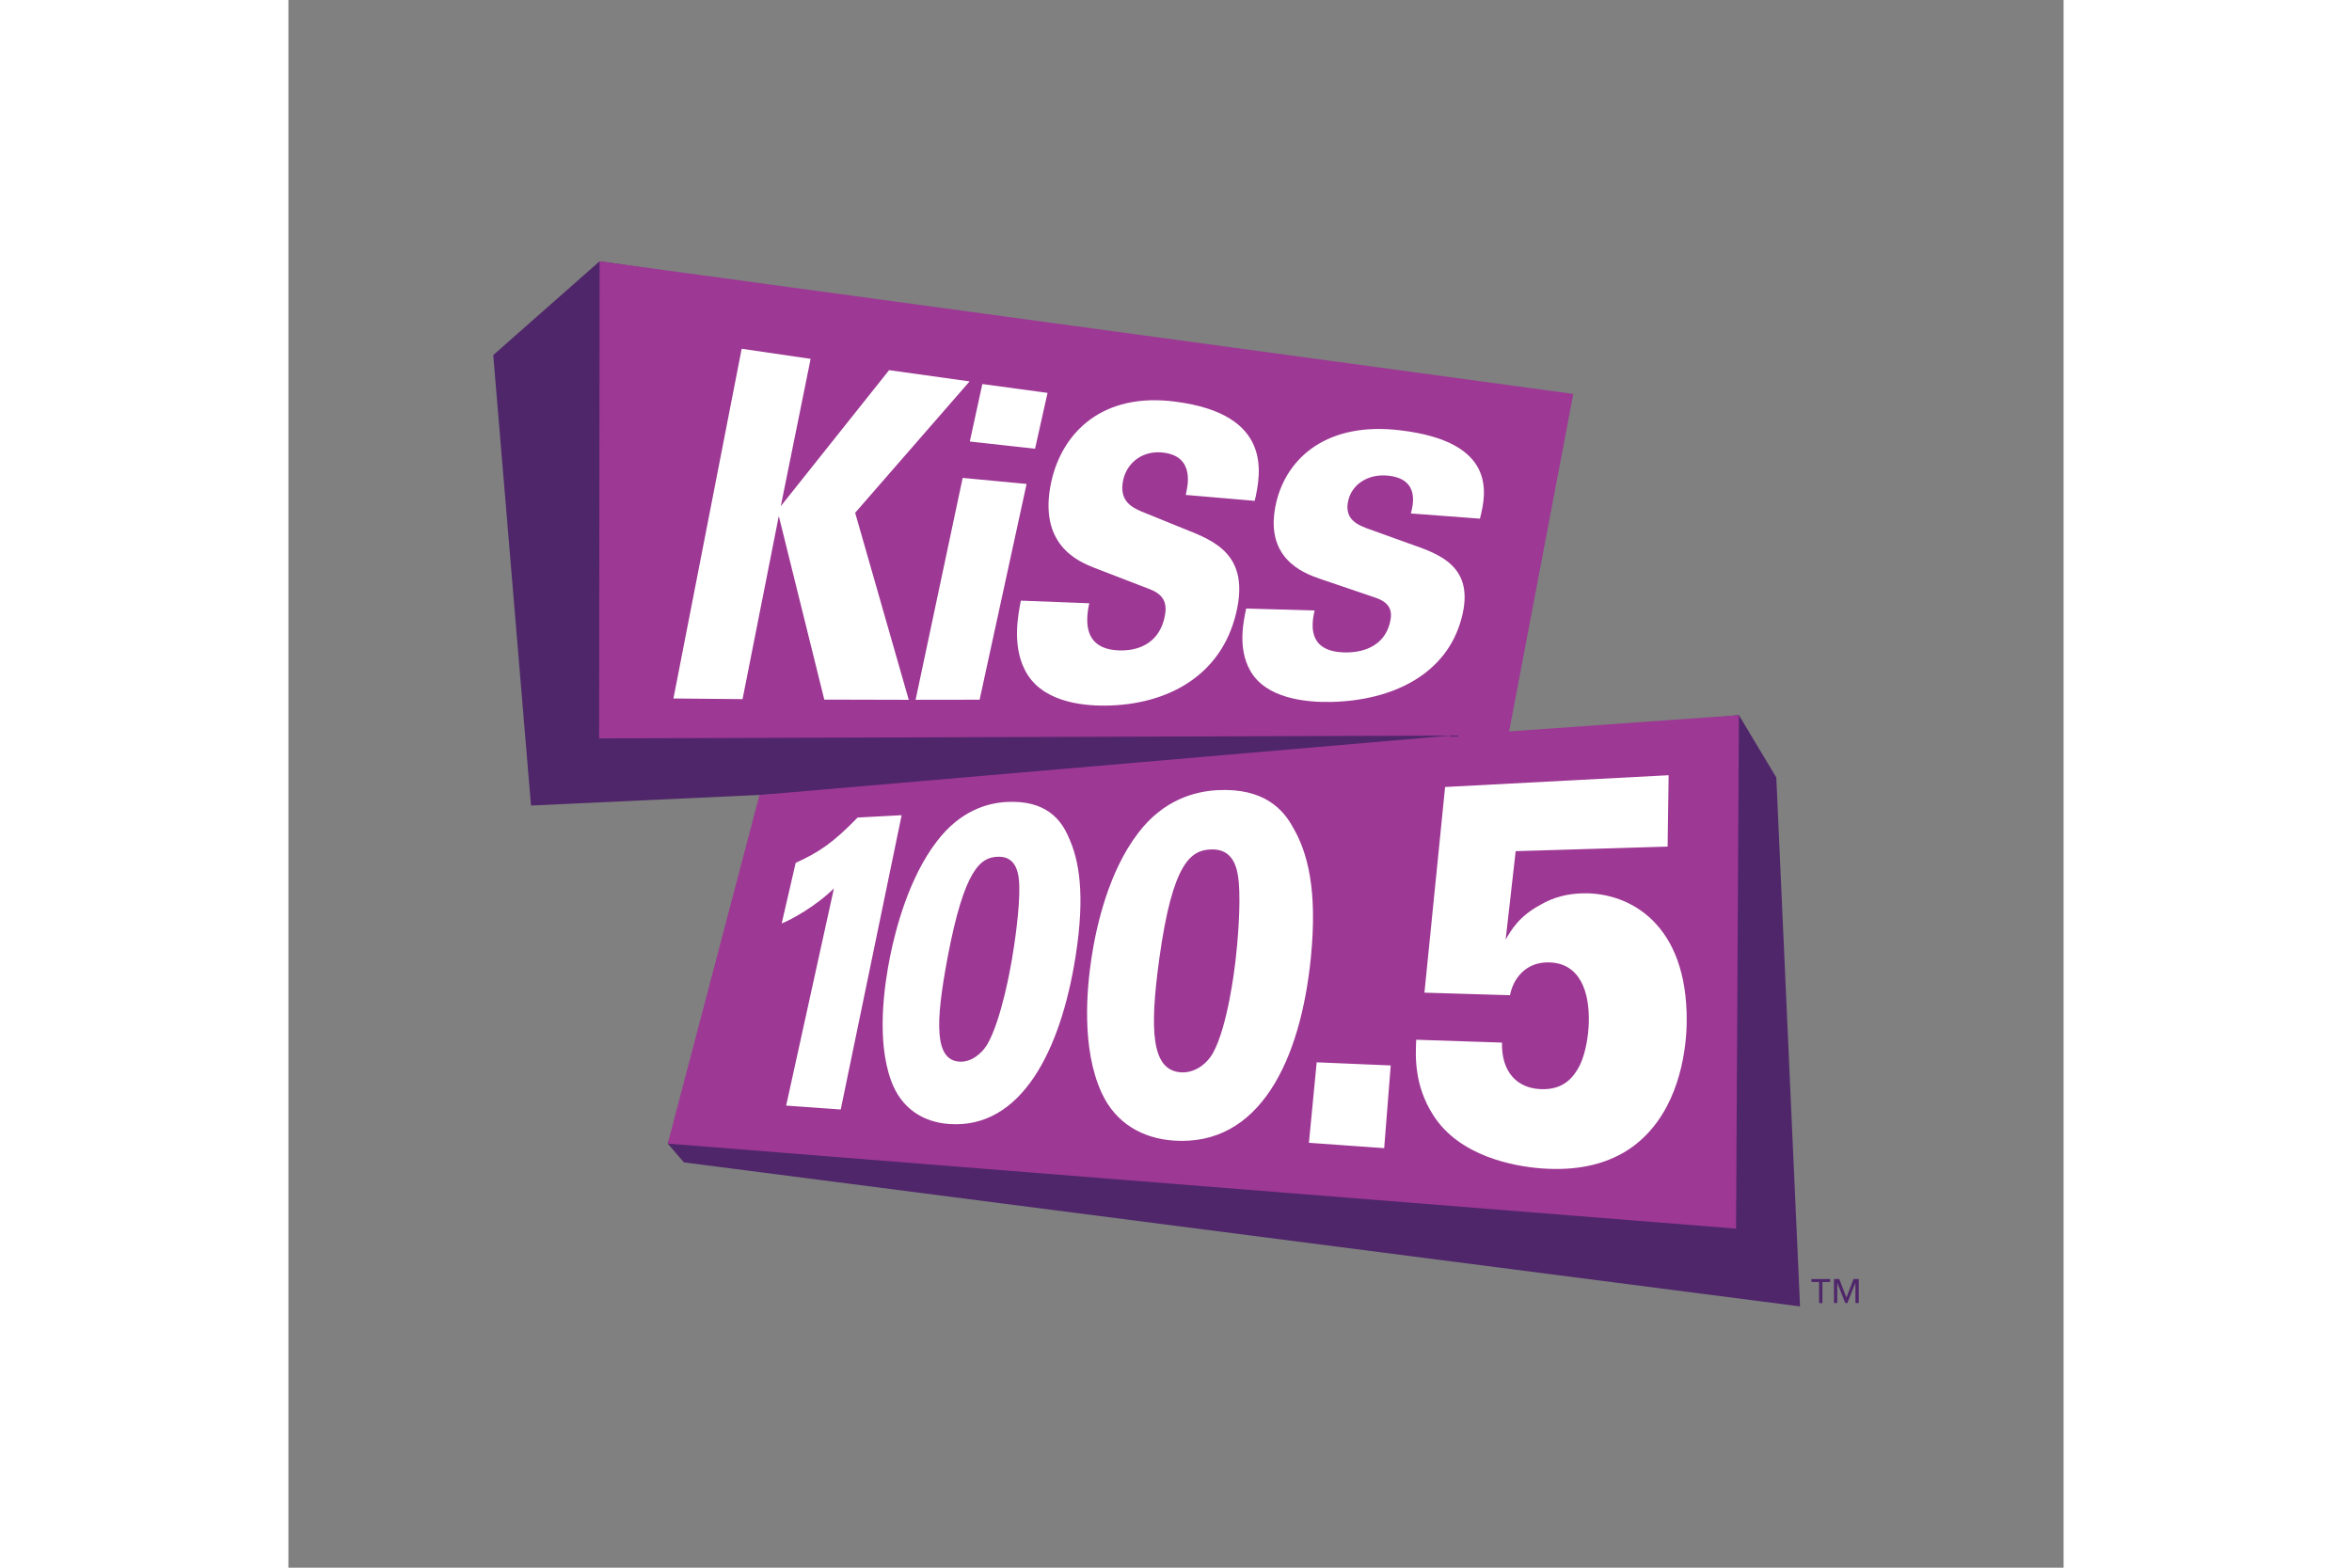
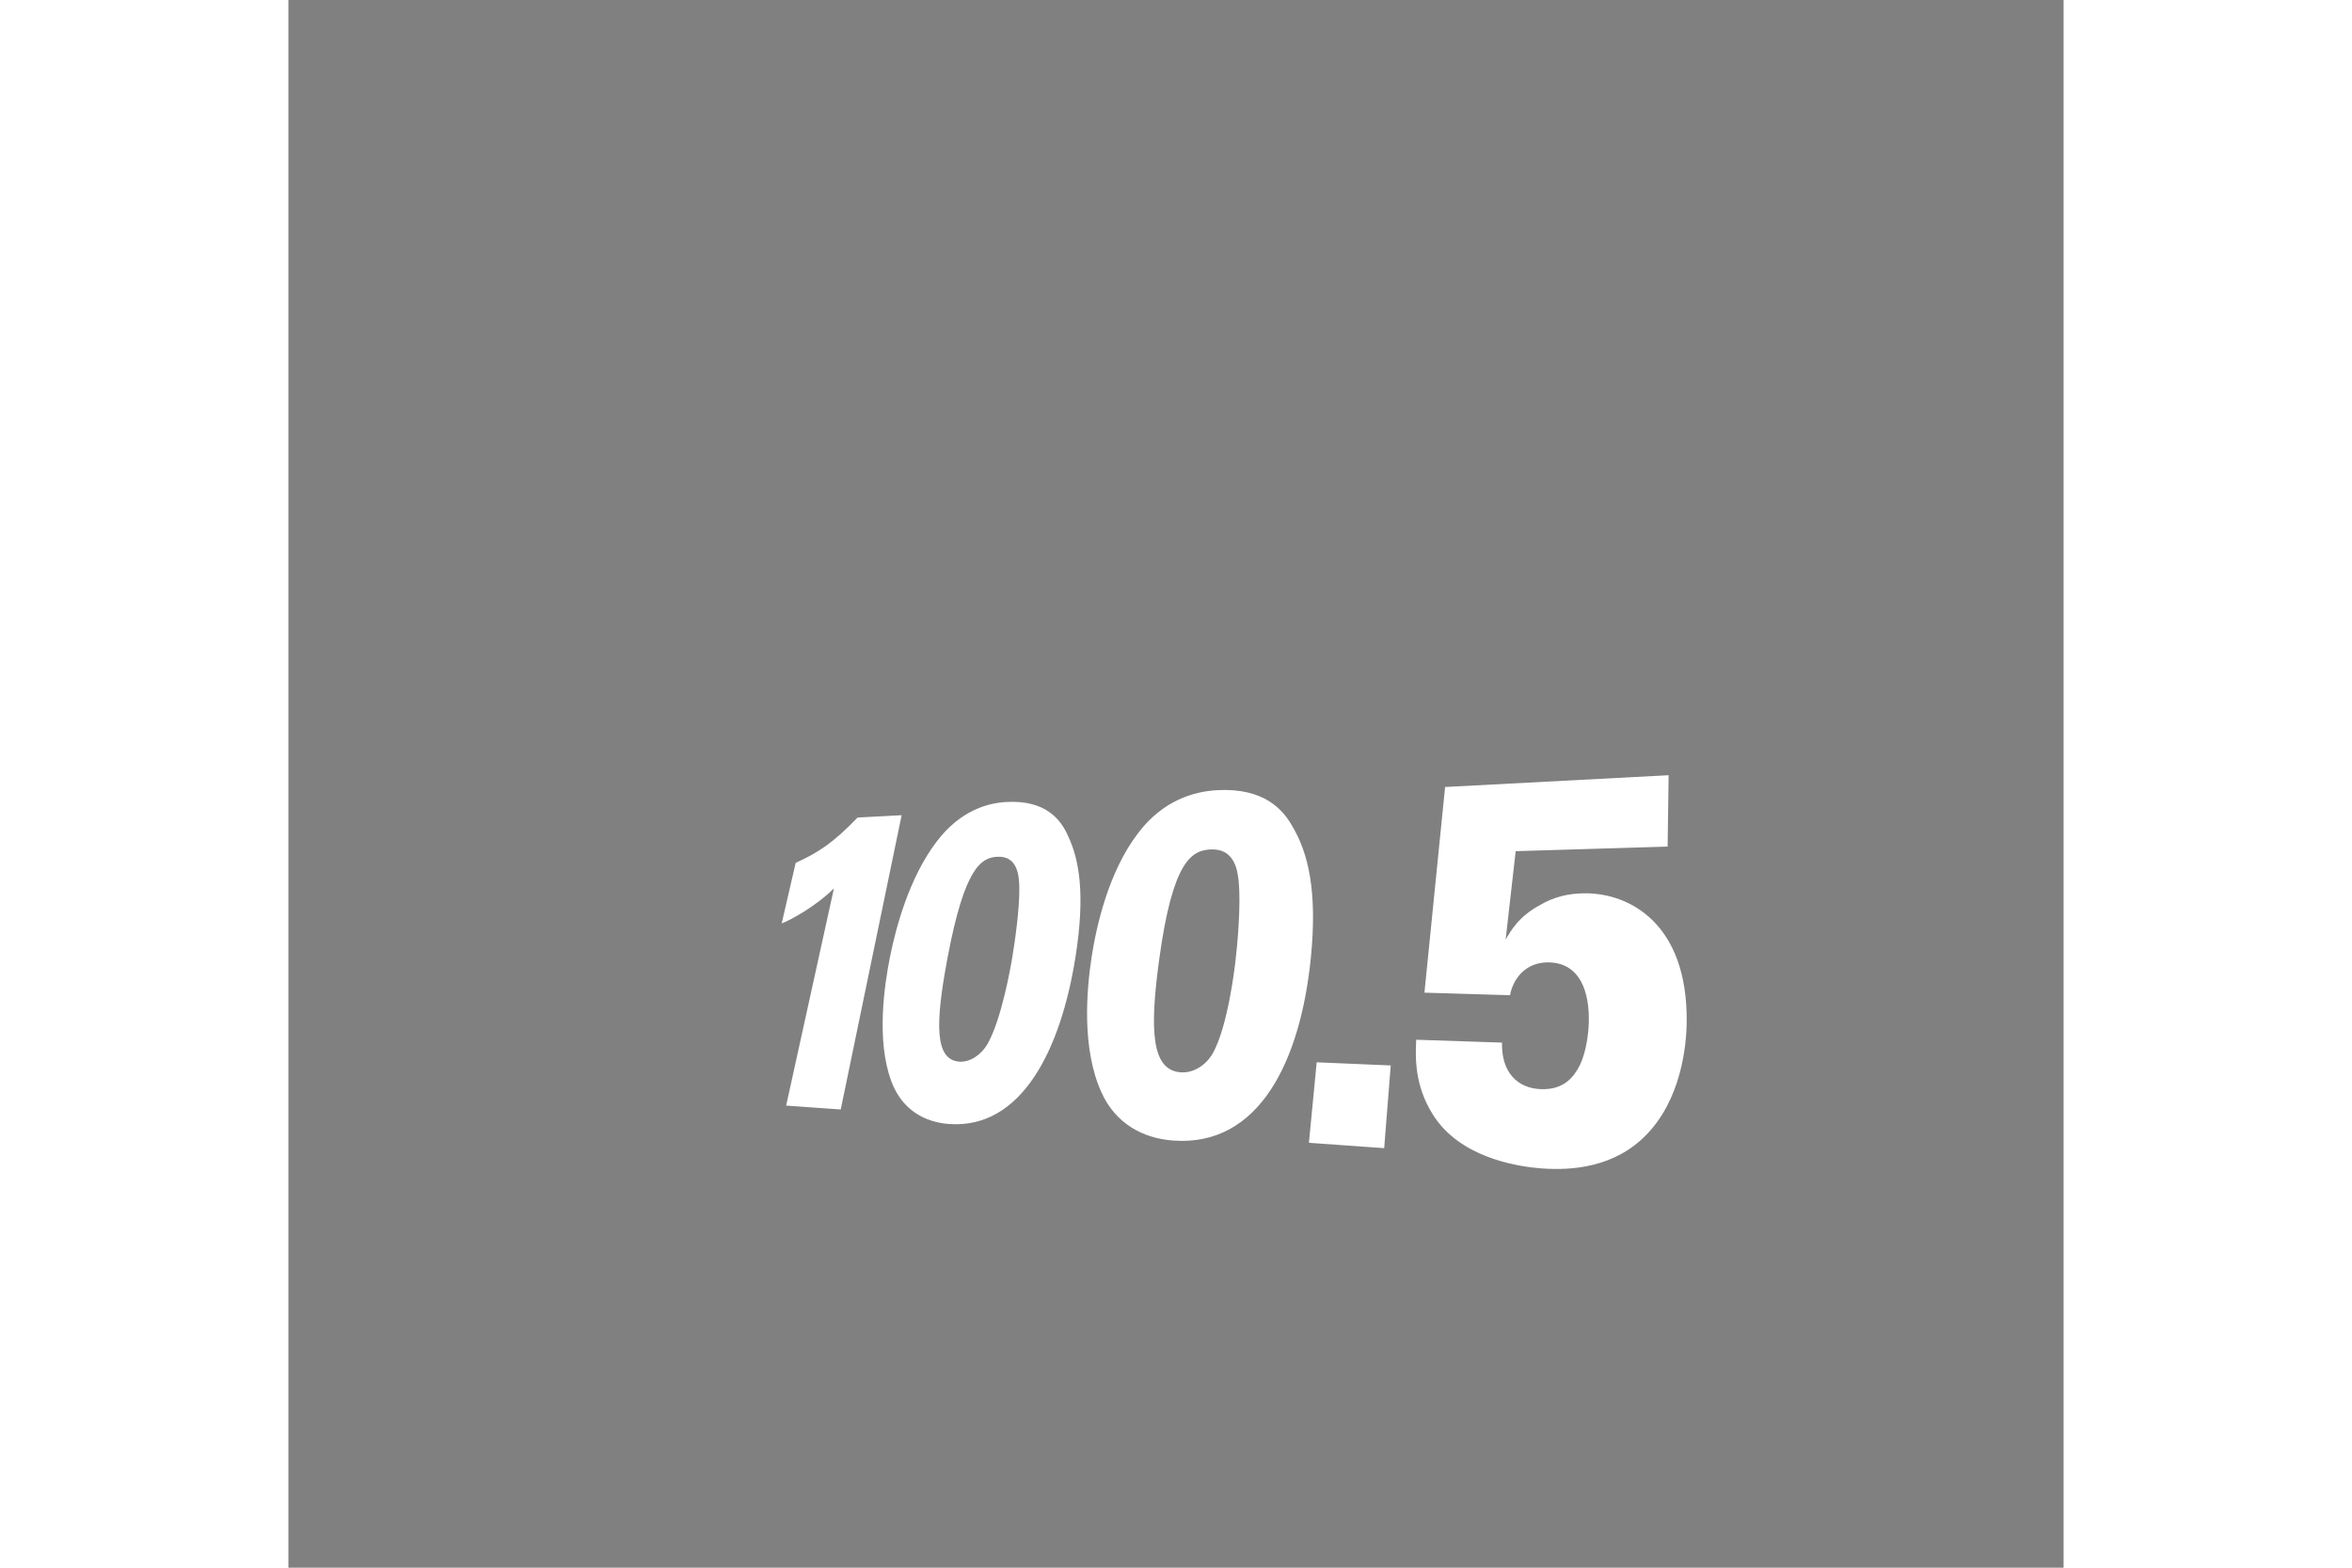
<svg xmlns="http://www.w3.org/2000/svg" height="800" width="1200" viewBox="-45.001 -57.415 390.005 344.49">
  <rect x="-45.001" y="-57.415" width="390.005" height="344.49" fill="#808080" stroke="none" />
-   <path fill="#4f266a" d="M281.89 113.44l-8.215-13.709-54.178 5.236 15.891-73.92L23.368 0 0 20.607l8.295 98.99 65.711-3.054-10.783 9.122-24.889 68.22 3.56 4.126 245.21 31.65z" />
-   <path fill="#9d3894" d="M223.19 103.31l14.094-74.162L23.364.005l-.108 104.84 186.98-.619-151.75 13.06-20.15 76.602 234.71 18.68.624-112.83z" />
-   <path d="M91.285 96.363L79.513 55.268l25.14-28.872-17.686-2.474-23.795 29.89 6.558-32.369-15.152-2.22-14.99 76.849 15.186.143 7.962-40.235 9.993 40.337zm11.845-48.761L92.79 96.36l14.067-.02 10.317-47.412zm18.65-18.682l-14.327-1.947-2.753 12.633 14.336 1.58zm10.17 38.394l12.295 4.744c3.323 1.29 3.9 3.345 3.205 6.327-1.675 7.232-8.414 7.144-9.684 7.127-8.893-.133-7.349-7.719-6.824-10.363l-15.027-.577c-.56 2.912-1.945 9.606.83 15.13 3.417 6.963 12.225 8.002 17.835 7.94 13.545-.176 25.347-6.542 28.623-20.295 3.113-12.896-4.796-15.944-11.462-18.575l-9.371-3.808c-2.006-.878-5.026-2.305-3.943-7.005.877-3.796 4.318-6.406 8.647-5.934 7.167.767 5.507 7.431 5.06 9.318l15.161 1.3c1.493-6.385 3.705-19.041-17.34-21.784-16.13-2.165-24.922 6.787-27.32 17.45-3.093 13.91 5.844 17.619 9.313 19.005m49.502 2.402l12.305 4.18c3.323 1.132 3.904 2.958 3.218 5.624-1.663 6.457-8.4 6.434-9.668 6.43-8.904-.04-7.369-6.847-6.85-9.215l-15.037-.432c-.554 2.622-1.928 8.645.86 13.592 3.43 6.21 12.245 7.05 17.855 6.934 13.555-.308 25.338-6.106 28.588-18.34 3.093-11.461-4.822-14.14-11.495-16.462l-9.38-3.38c-2.006-.78-5.037-2.052-3.955-6.253.869-3.396 4.298-5.72 8.635-5.292 7.17.692 5.515 6.626 5.074 8.31l15.171 1.145c1.471-5.654 3.664-16.868-17.394-19.401-16.127-1.998-24.907 5.992-27.284 15.553-3.069 12.486 5.887 15.78 9.357 17.008" fill="#fff" />
-   <path fill="#4f266a" d="M289.6 224.3h1.687v4.618h.735V224.3h1.695v-.652H289.6zm9.26-.66l-1.55 4.046h-.025l-1.566-4.046h-1.153v5.271h.714v-4.405h.016l1.736 4.405h.478l1.74-4.405h.02v4.405h.734v-5.27z" />
  <path d="M74.848 137.8c-3.962 3.937-9.412 6.904-11.477 7.712l3.073-13.318c5.033-2.3 8.104-4.291 13.615-9.962l9.665-.511-13.38 64.666-11.992-.854zm27.672 38.08c2.148.104 4.587-1.334 6.107-3.954 3.068-5.427 5.06-16.953 5.316-18.435.595-3.44 1.747-11.297 1.631-16.152-.067-2.355-.398-6.637-4.703-6.49-3.712.127-7.333 2.437-11.054 22.161-2.722 14.436-2.901 22.6 2.703 22.87m-5.062-48.409c5.153-6.777 11.135-8.426 15.261-8.656 8.853-.496 12.102 4.09 13.606 7.555 2.403 5.103 3.771 12.689 1.61 26.408-3.237 20.544-11.881 37.977-27.825 36.798-5.523-.41-10.46-3.275-12.721-9.583-3.215-8.863-1.5-20.83-.181-27.343 1.244-6.142 4.187-17.297 10.249-25.178m53.753 50.758c2.553.124 5.336-1.437 6.94-4.296 3.231-5.924 4.722-18.494 4.912-20.108.445-3.745 1.216-12.29.71-17.563-.256-2.555-.973-7.196-6.044-7.02-4.368.147-8.464 2.659-11.4 24.05-2.155 15.71-1.769 24.617 4.882 24.938m-9.522-52.593c5.56-7.333 12.475-9.143 17.321-9.413 10.413-.583 14.607 4.362 16.656 8.108 3.247 5.53 5.463 13.77 3.96 28.725-2.257 22.468-11.213 41.565-30.254 40.158-6.572-.487-12.615-3.658-15.74-10.565-4.42-9.677-3.255-22.69-2.17-29.752 1.022-6.657 3.677-18.728 10.228-27.26m39.221 50.381l16.267.691-1.437 18.175-16.537-1.178zm40.71-4.33c-.142 6.56 3.4 9.985 8.42 10.226 5.31.256 7.463-2.846 8.732-5.346 1.392-2.998 1.842-6.893 1.915-9.15.223-6.82-1.879-13.314-8.925-13.358-4.887-.032-7.686 3.515-8.38 7.218l-18.798-.563 4.537-45.194 49.112-2.588-.224 15.682-33.38 1.009-2.207 19.445c1.202-2.101 2.947-5.13 7.562-7.61 3-1.78 6.18-2.525 9.564-2.578 10.135-.163 22.852 6.708 22.654 28.198-.05 5.568-1.313 17.254-8.996 24.996-6.958 7.085-16.33 7.743-22.844 7.26-6.073-.45-18.121-2.63-23.873-11.745-4.157-6.522-3.89-12.819-3.713-16.53z" fill="#fff" />
</svg>